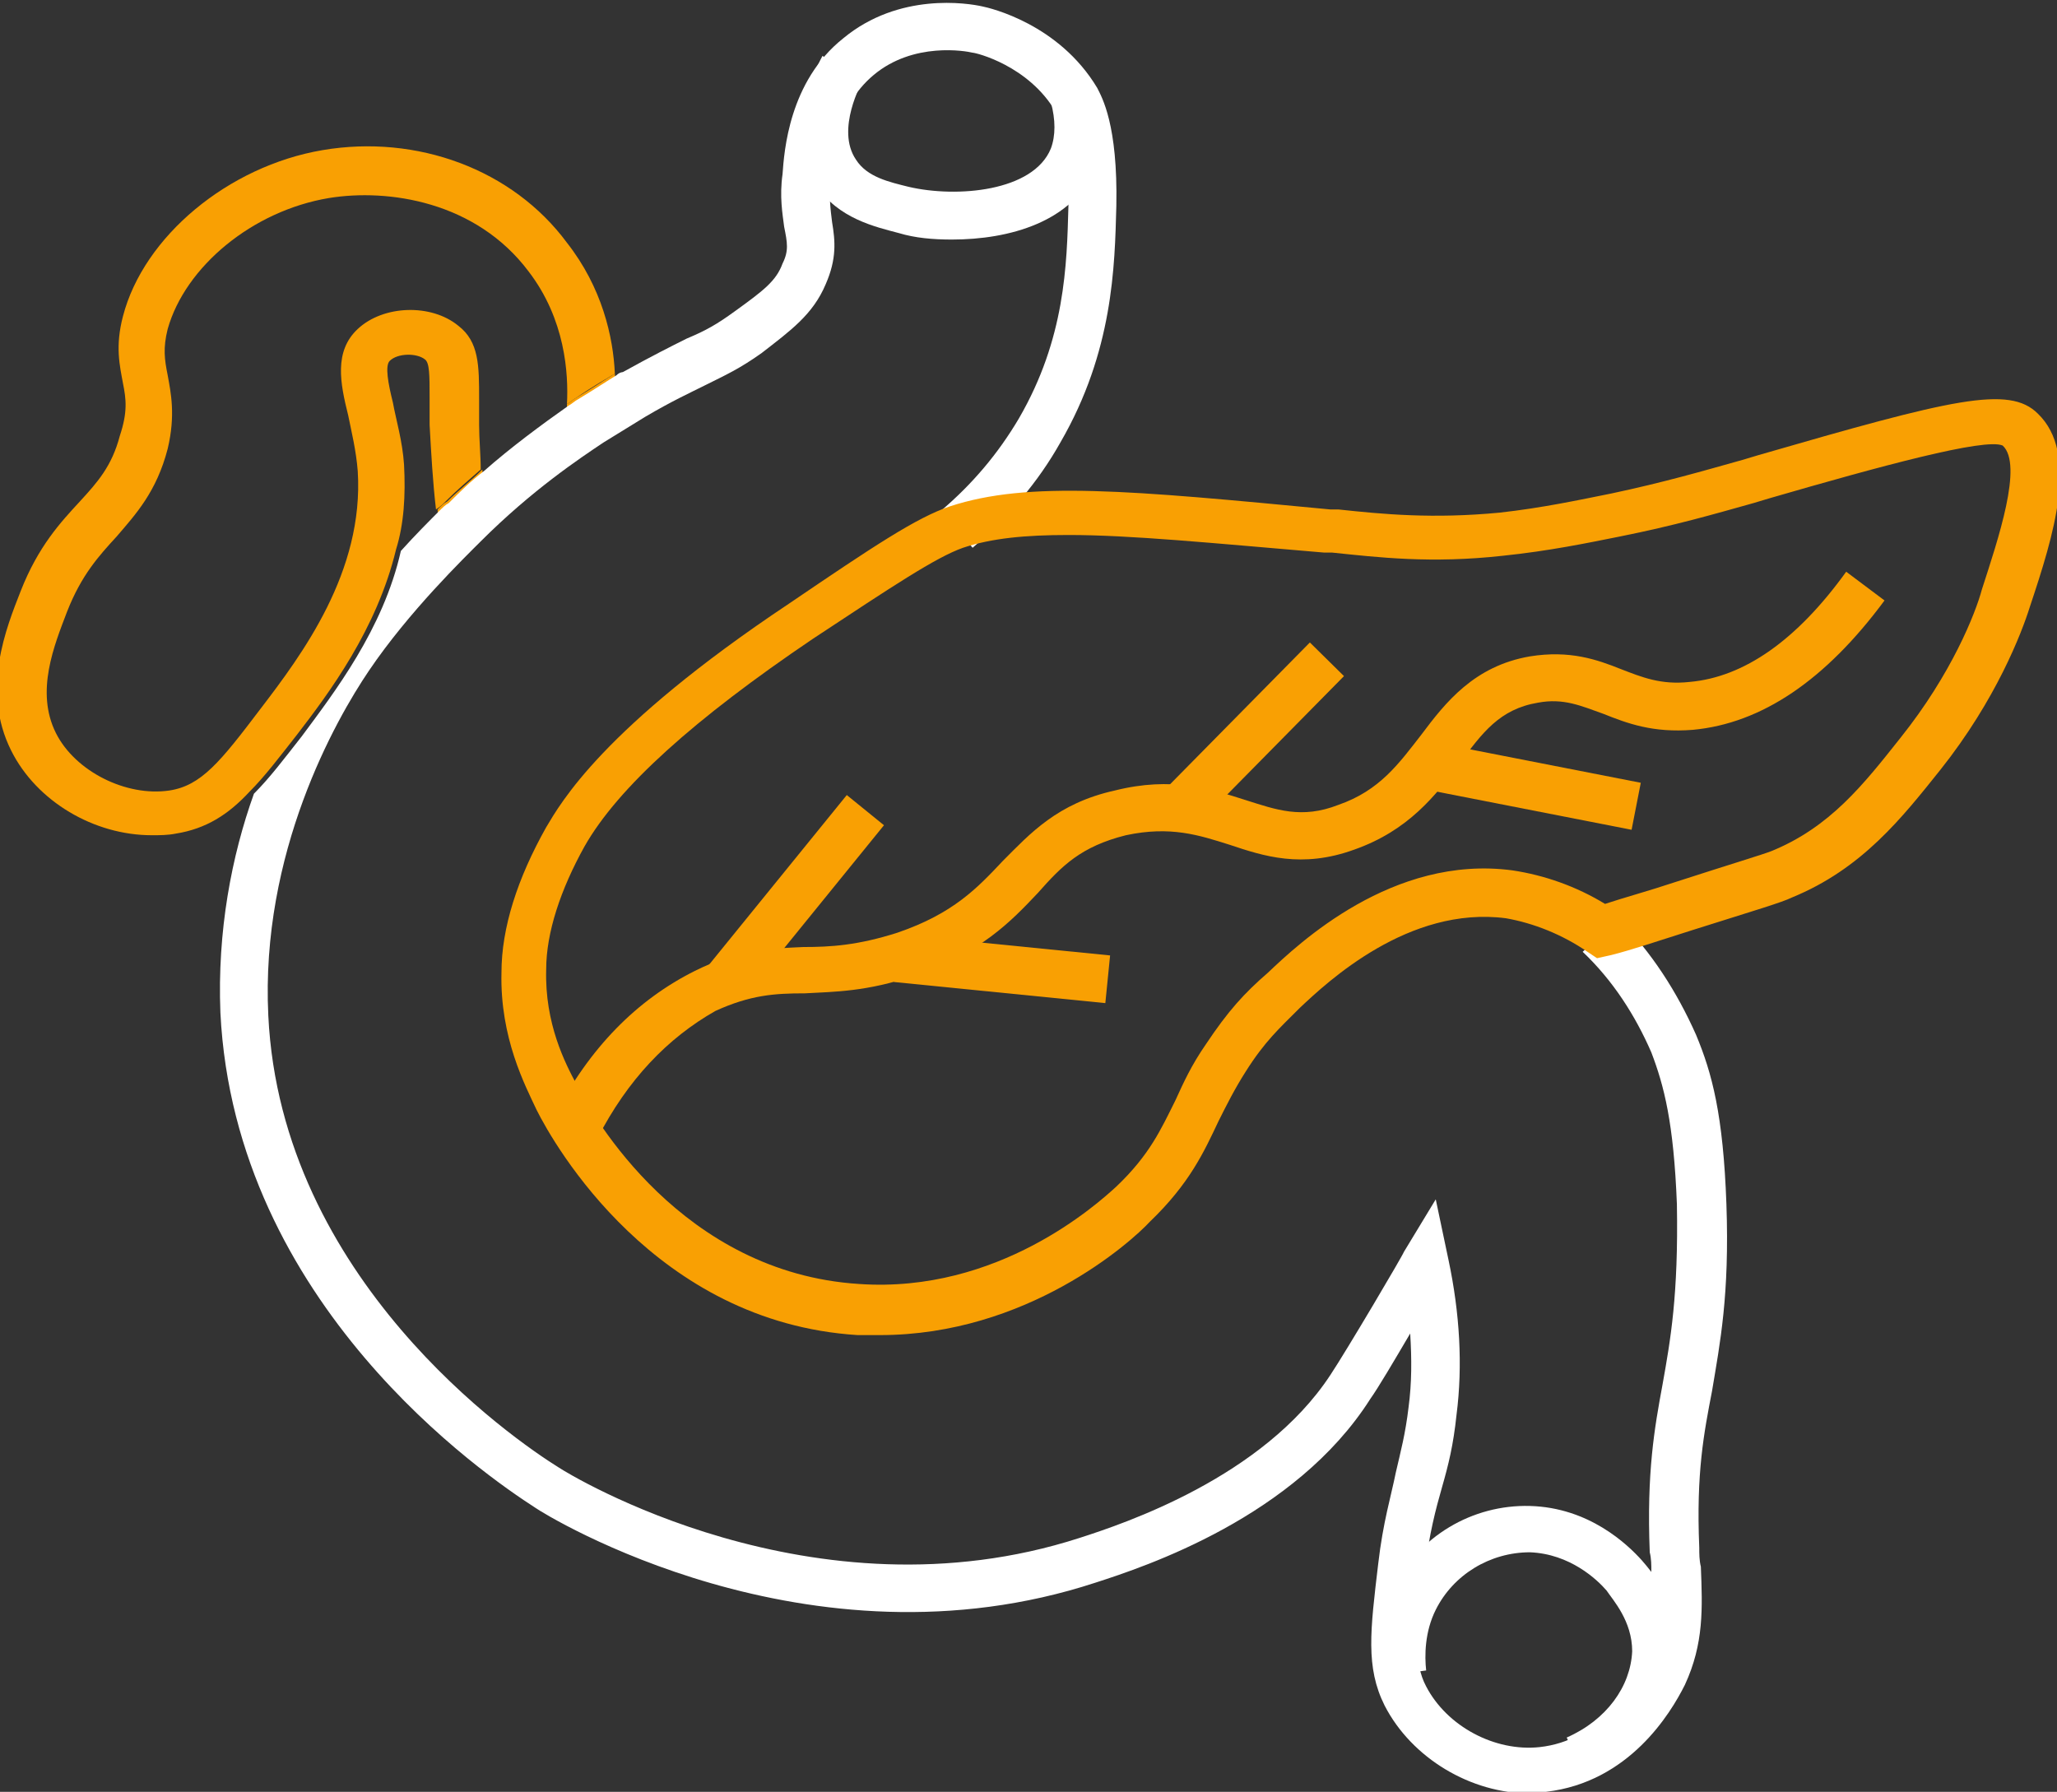
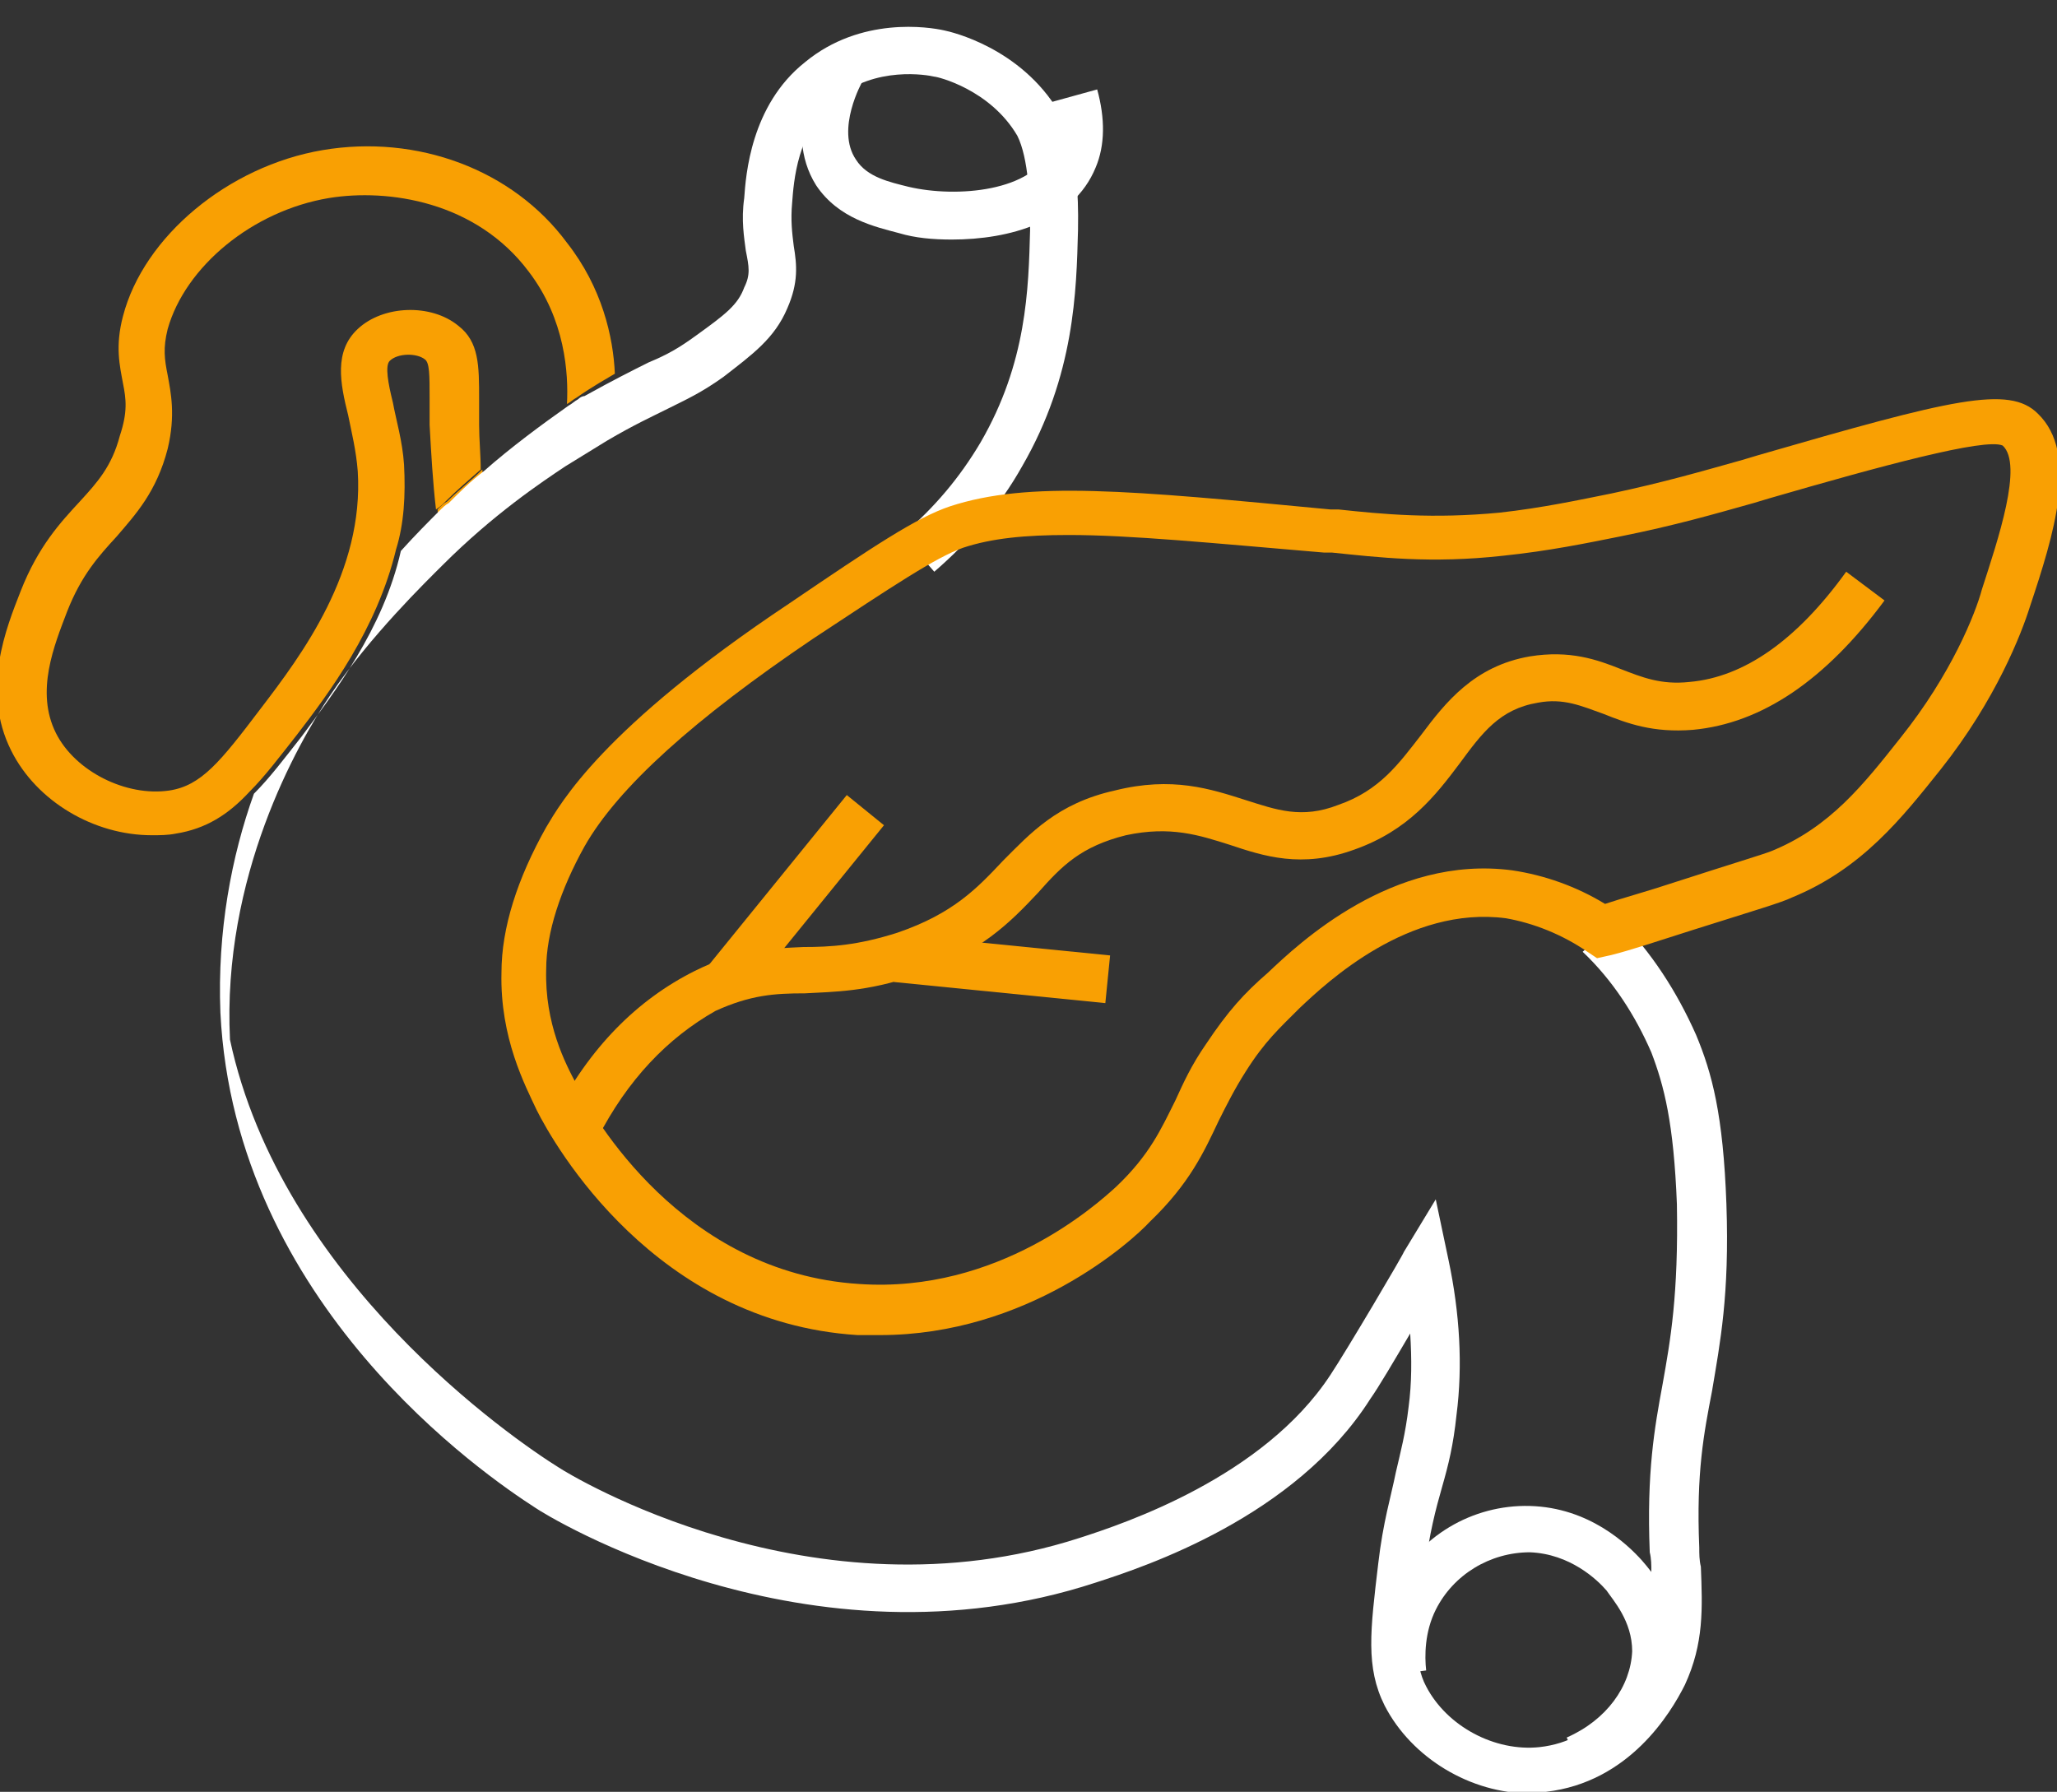
<svg xmlns="http://www.w3.org/2000/svg" version="1.1" id="Layer_1" x="0px" y="0px" viewBox="0 0 128.8 112.2" style="enable-background:new 0 0 128.8 112.2;" xml:space="preserve">
  <rect x="0" y="0" width="128.8" height="112.2" fill="#333333" stroke="none" />
  <style type="text/css">
	.st0{fill:#F9A003;}
	.st1{fill:#FFFFFF;}
</style>
  <g id="_x35__-_Icon_00000176028334285984880080000014918068303130997931_">
    <path class="st0" d="M38.5,23.4c-0.5,0.3-1.4,0.8-2.4,1.5c-0.2,0.1-0.4,0.3-0.6,0.4c0.1-1.9-0.1-5.3-2.4-8.3   c-3.3-4.4-8.8-5.2-12.5-4.6c-4.8,0.8-9,4.3-10.1,8.2c-0.3,1.2-0.2,1.9,0,2.9c0.2,1.1,0.5,2.5,0,4.6c-0.7,2.7-2,4.1-3.2,5.5   c-1.1,1.2-2.2,2.4-3.1,4.7c-0.8,2.1-2,5-0.7,7.6c1.2,2.4,4.4,4,7.1,3.6c2-0.3,3.2-1.8,5.7-5.1c2.6-3.4,6.5-8.6,6.1-14.9   c-0.1-1.3-0.4-2.5-0.6-3.5c-0.5-2-0.9-4,0.6-5.4c1.6-1.5,4.6-1.6,6.3-0.2C30,21.4,30,22.9,30,25c0,0.5,0,1,0,1.6   c0,0.9,0.1,1.9,0.1,2.8c-0.8,0.7-1.5,1.3-2.2,2c-0.2,0.2-0.3,0.3-0.6,0.5c-0.2-1.7-0.3-3.5-0.4-5.3c0-0.6,0-1.2,0-1.7   c0-1.4,0-2.2-0.3-2.4c-0.5-0.4-1.7-0.4-2.2,0.1c-0.3,0.3-0.1,1.4,0.2,2.6c0.2,1.1,0.6,2.4,0.7,3.9c0.1,1.9,0,3.7-0.5,5.3   c-1.2,5-4.2,9-6.2,11.6c-1.1,1.4-2,2.6-3,3.6c-1.3,1.4-2.7,2.3-4.6,2.6c-0.5,0.1-1,0.1-1.5,0.1c-3.6,0-7.2-2.1-8.8-5.3   c-1.9-3.8-0.3-7.7,0.6-10c1.1-2.8,2.5-4.3,3.7-5.6c1.1-1.2,2-2.2,2.5-4.1C8,25.8,7.9,25,7.7,24c-0.2-1.1-0.5-2.3,0-4.2   c1.3-5,6.6-9.4,12.5-10.4c5.9-1,11.9,1.2,15.3,5.8C37.7,18,38.4,21.1,38.5,23.4z" />
    <path class="st0" d="M30.2,29.4c0.1,1,0.2,1.9,0.3,2.9l-3,0.4c0-0.2-0.1-0.5-0.1-0.8c0.2-0.2,0.4-0.4,0.6-0.5   C28.7,30.7,29.5,30.1,30.2,29.4z" />
-     <path class="st0" d="M38.5,26.3l-3-0.3c0-0.2,0-0.4,0-0.7c0.2-0.1,0.4-0.3,0.6-0.4c1-0.6,1.9-1.2,2.4-1.5   C38.6,24.7,38.5,25.7,38.5,26.3z" />
    <rect x="35.3" y="68.4" transform="matrix(0.841 -0.542 0.542 0.841 -32.268 30.574)" class="st0" width="1" height="3.4" />
-     <path class="st1" d="M107.2,87.1c-0.5,2.6-1,5.1-0.8,9.8c0,0.4,0,0.8,0.1,1.2c0.1,2.6,0.2,4.8-1,7.4c-0.9,1.8-3.5,6.1-8.7,6.7   c-0.3,0-0.7,0.1-1,0.1c-3.7,0-7.4-2.2-9.1-5.5c-1.2-2.4-0.9-4.7-0.4-8.9c0.3-2.6,0.8-4.2,1.1-5.7c0.3-1.3,0.6-2.4,0.8-4.1   c0.2-1.5,0.2-3,0.1-4.6c-1,1.7-2,3.4-2.5,4.1C81.1,95,71.7,98.1,68.6,99.1c-18,5.9-34.4-4.2-35.1-4.7c-3.1-2-18.8-12.7-19.7-31   c-0.2-5.1,0.7-9.8,2.1-13.7c1-1,1.9-2.2,3-3.6c2-2.7,5.1-6.7,6.2-11.6c0.9-1,1.8-1.9,2.4-2.5c0.2-0.2,0.4-0.4,0.6-0.5   c0.7-0.7,1.4-1.4,2.2-2c1.7-1.5,3.6-2.9,5.3-4.1c0.2-0.1,0.4-0.3,0.6-0.4c1-0.6,1.9-1.2,2.4-1.5c0.2-0.2,0.4-0.2,0.4-0.2   c1.8-1,3-1.6,4-2.1c1.2-0.5,1.9-0.9,3-1.7c1.8-1.3,2.6-1.9,3-3c0.4-0.8,0.3-1.3,0.1-2.3c-0.1-0.8-0.3-1.9-0.1-3.3   c0.1-1.4,0.4-5.8,3.8-8.5c3.5-2.9,7.8-2.2,8.7-2c0.5,0.1,4.8,1.1,7.2,5.1c0.3,0.6,1.3,2.3,1.2,7.4c-0.1,3.8-0.2,9.1-3.5,14.8   c-1.4,2.5-3.3,4.7-5.5,6.6l-2-2.3c2-1.7,3.6-3.6,4.9-5.8c2.9-5,3-9.6,3.1-13.3c0-1.9-0.1-4.5-0.8-5.9c-1.7-2.9-5-3.7-5.2-3.7   c-0.4-0.1-3.7-0.7-6.2,1.4c-2.4,2-2.6,5.2-2.7,6.5c-0.1,1.1,0,1.9,0.1,2.7c0.2,1.2,0.3,2.3-0.4,3.9c-0.8,1.9-2.2,2.9-4,4.3   c-1.4,1-2.3,1.4-3.5,2c-1,0.5-2.1,1-3.8,2c0,0-1.3,0.8-2.6,1.6c-1.5,1-4.5,3-7.7,6.2c-1,1-4.5,4.4-7,8.1   c-2.1,3.1-6.8,11.4-6.3,21.6C17.6,80.1,32.1,90.1,35,91.9c0.6,0.4,15.9,9.8,32.6,4.4c2.8-0.9,11.5-3.8,15.7-10.2   c1-1.5,4.6-7.6,4.6-7.7l2-3.3l0.8,3.8c0.7,3.3,0.9,6.6,0.5,9.7c-0.2,1.9-0.5,3.1-0.9,4.5c-0.4,1.4-0.8,2.9-1.1,5.3   c-0.5,3.9-0.7,5.7,0.1,7.2c1.3,2.5,4.3,4.1,7.1,3.8c3.7-0.4,5.6-3.6,6.3-5c0.9-1.9,0.8-3.5,0.7-6c0-0.4,0-0.8-0.1-1.2   c-0.2-5,0.3-7.8,0.8-10.5c0.5-2.8,1-5.6,0.9-11.3c-0.2-5.1-0.8-7.4-1.6-9.5c-1-2.3-2.4-4.5-4.3-6.3l2.2-2.1   c2.1,2.1,3.7,4.6,4.9,7.3c1,2.4,1.7,5,1.9,10.6C108.3,81.1,107.7,84.1,107.2,87.1z" />
+     <path class="st1" d="M107.2,87.1c-0.5,2.6-1,5.1-0.8,9.8c0,0.4,0,0.8,0.1,1.2c0.1,2.6,0.2,4.8-1,7.4c-0.9,1.8-3.5,6.1-8.7,6.7   c-0.3,0-0.7,0.1-1,0.1c-3.7,0-7.4-2.2-9.1-5.5c-1.2-2.4-0.9-4.7-0.4-8.9c0.3-2.6,0.8-4.2,1.1-5.7c0.3-1.3,0.6-2.4,0.8-4.1   c0.2-1.5,0.2-3,0.1-4.6c-1,1.7-2,3.4-2.5,4.1C81.1,95,71.7,98.1,68.6,99.1c-18,5.9-34.4-4.2-35.1-4.7c-3.1-2-18.8-12.7-19.7-31   c-0.2-5.1,0.7-9.8,2.1-13.7c1-1,1.9-2.2,3-3.6c2-2.7,5.1-6.7,6.2-11.6c0.9-1,1.8-1.9,2.4-2.5c0.2-0.2,0.4-0.4,0.6-0.5   c0.7-0.7,1.4-1.4,2.2-2c1.7-1.5,3.6-2.9,5.3-4.1c0.2-0.1,0.4-0.3,0.6-0.4c0.2-0.2,0.4-0.2,0.4-0.2   c1.8-1,3-1.6,4-2.1c1.2-0.5,1.9-0.9,3-1.7c1.8-1.3,2.6-1.9,3-3c0.4-0.8,0.3-1.3,0.1-2.3c-0.1-0.8-0.3-1.9-0.1-3.3   c0.1-1.4,0.4-5.8,3.8-8.5c3.5-2.9,7.8-2.2,8.7-2c0.5,0.1,4.8,1.1,7.2,5.1c0.3,0.6,1.3,2.3,1.2,7.4c-0.1,3.8-0.2,9.1-3.5,14.8   c-1.4,2.5-3.3,4.7-5.5,6.6l-2-2.3c2-1.7,3.6-3.6,4.9-5.8c2.9-5,3-9.6,3.1-13.3c0-1.9-0.1-4.5-0.8-5.9c-1.7-2.9-5-3.7-5.2-3.7   c-0.4-0.1-3.7-0.7-6.2,1.4c-2.4,2-2.6,5.2-2.7,6.5c-0.1,1.1,0,1.9,0.1,2.7c0.2,1.2,0.3,2.3-0.4,3.9c-0.8,1.9-2.2,2.9-4,4.3   c-1.4,1-2.3,1.4-3.5,2c-1,0.5-2.1,1-3.8,2c0,0-1.3,0.8-2.6,1.6c-1.5,1-4.5,3-7.7,6.2c-1,1-4.5,4.4-7,8.1   c-2.1,3.1-6.8,11.4-6.3,21.6C17.6,80.1,32.1,90.1,35,91.9c0.6,0.4,15.9,9.8,32.6,4.4c2.8-0.9,11.5-3.8,15.7-10.2   c1-1.5,4.6-7.6,4.6-7.7l2-3.3l0.8,3.8c0.7,3.3,0.9,6.6,0.5,9.7c-0.2,1.9-0.5,3.1-0.9,4.5c-0.4,1.4-0.8,2.9-1.1,5.3   c-0.5,3.9-0.7,5.7,0.1,7.2c1.3,2.5,4.3,4.1,7.1,3.8c3.7-0.4,5.6-3.6,6.3-5c0.9-1.9,0.8-3.5,0.7-6c0-0.4,0-0.8-0.1-1.2   c-0.2-5,0.3-7.8,0.8-10.5c0.5-2.8,1-5.6,0.9-11.3c-0.2-5.1-0.8-7.4-1.6-9.5c-1-2.3-2.4-4.5-4.3-6.3l2.2-2.1   c2.1,2.1,3.7,4.6,4.9,7.3c1,2.4,1.7,5,1.9,10.6C108.3,81.1,107.7,84.1,107.2,87.1z" />
    <path class="st1" d="M59.6,15c-1.2,0-2.3-0.1-3.3-0.4c-1.5-0.4-3.8-0.9-5.2-3c-2.2-3.5,0.3-7.9,0.4-8.1L54,5.1c0,0-1.7,3-0.4,4.9   c0.7,1.1,2.1,1.4,3.3,1.7c3,0.7,7.8,0.3,8.9-2.4c0.3-0.8,0.3-1.8,0-2.9l2.9-0.8c0.5,1.8,0.5,3.5-0.1,4.9C67.2,13.9,63.2,15,59.6,15   z" />
    <path class="st1" d="M99.3,111.5l-1.2-2.7c2.5-1.1,4-3.2,4.1-5.4c0-1.9-1.2-3.2-1.6-3.8c-0.6-0.7-2.3-2.3-4.8-2.4   c-2.5,0-4.8,1.4-5.9,3.6c-0.7,1.4-0.7,2.9-0.6,3.8l-3,0.4c-0.2-1.4-0.1-3.4,0.9-5.5c1.6-3.3,5-5.3,8.6-5.2c3.7,0.1,6.1,2.4,7,3.4   c0.6,0.7,2.4,2.7,2.4,5.7C105.1,106.7,102.8,109.9,99.3,111.5z" />
    <g>
      <path class="st0" d="M37.4,71.3l-2.7-1.4c2.2-4.3,5.2-7.3,8.8-9.1c2.8-1.4,4.8-1.4,6.8-1.5c1.7,0,3.4-0.1,5.9-0.9    c3.5-1.2,5-2.8,6.6-4.5c1.7-1.7,3.4-3.6,7-4.4c3.6-0.9,6-0.1,8.2,0.6c1.9,0.6,3.5,1.2,5.8,0.3c2.6-0.9,3.8-2.6,5.2-4.4    c1.5-2,3.3-4.3,6.8-4.9c2.5-0.4,4.2,0.2,5.7,0.8c1.3,0.5,2.5,1,4.3,0.8c3.4-0.3,6.7-2.6,9.8-6.9l2.4,1.8c-3.7,5-7.7,7.7-12,8.1    c-2.5,0.2-4.1-0.4-5.6-1c-1.4-0.5-2.5-1-4.1-0.7c-2.4,0.4-3.5,1.9-4.9,3.8c-1.5,2-3.2,4.2-6.6,5.4c-3.3,1.2-5.7,0.4-7.8-0.3    c-1.9-0.6-3.7-1.2-6.5-0.6c-2.8,0.7-4,1.9-5.5,3.6c-1.7,1.8-3.6,3.8-7.8,5.2c-2.9,1-5,1-6.8,1.1c-1.9,0-3.4,0.1-5.6,1.1    C41.8,65,39.3,67.6,37.4,71.3z" />
      <rect x="42.7" y="54.7" transform="matrix(0.63 -0.776 0.776 0.63 -25.209 59.4)" class="st0" width="14.1" height="3" />
      <rect x="61.3" y="54" transform="matrix(9.932590e-02 -0.995 0.995 9.932590e-02 -3.841 117.121)" class="st0" width="3" height="13.3" />
-       <rect x="72" y="44.5" transform="matrix(0.702 -0.712 0.712 0.702 -9.406 69.582)" class="st0" width="13.1" height="3" />
-       <rect x="94.6" y="42.6" transform="matrix(0.192 -0.981 0.981 0.192 29.358 134.067)" class="st0" width="3" height="13.1" />
    </g>
    <path class="st0" d="M55.1,83.6c-0.5,0-0.9,0-1.4,0c-12.7-0.8-19-11.9-20.1-14.1c-0.7-1.5-2.3-4.5-2.2-8.6c0-2.8,1-5.9,2.8-9.1   c0.9-1.5,3.5-6.2,15.2-14c5.3-3.6,8-5.4,10.1-6.1l0,0c4.9-1.6,11.2-1,23.8,0.2l0.5,0c2.8,0.3,5.9,0.6,10.1,0.2c2.7-0.3,5-0.8,7-1.2   c3.3-0.7,5.7-1.4,8.2-2.1l1-0.3c12.1-3.5,15.7-4.4,17.5-2.6c2.6,2.5,1,7.6-0.5,12.1c-0.5,1.6-2.1,5.8-5.6,10.2   c-2.4,3-4.9,6.2-9.3,8c-0.6,0.3-2.3,0.8-6.1,2c-2.2,0.7-4,1.3-5.2,1.6L100,60l-0.6-0.4c-1.6-1.1-3.4-1.8-5.1-2.1   c-6.1-0.8-11.2,4-12.9,5.6c-1.3,1.3-2.2,2.1-3.4,4c-0.7,1.1-1.2,2.1-1.7,3.1c-0.9,1.9-1.8,3.9-4.3,6.3   C70.8,77.8,64.3,83.6,55.1,83.6z M66.9,33.5c-2.7,0-4.8,0.2-6.6,0.8h0c-1.7,0.6-4.4,2.4-9.4,5.7c-7.4,5-12.2,9.3-14.3,13   c-1.5,2.7-2.4,5.4-2.4,7.7c-0.1,3.4,1.2,5.9,1.9,7.2c1,2,6.6,11.8,17.7,12.5c8.7,0.6,14.9-5,16.1-6.1c2.1-2,2.8-3.6,3.7-5.4   c0.5-1.1,1-2.2,1.9-3.5c1.4-2.1,2.4-3.2,3.9-4.5c1.9-1.8,7.8-7.4,15.3-6.4c2,0.3,4,1,5.8,2.1c1.2-0.4,2.7-0.8,4.5-1.4   c3.4-1.1,5.4-1.7,5.9-1.9c3.7-1.5,5.8-4.2,8.1-7.1c3.2-4,4.7-7.8,5.1-9.3c1-3.1,2.6-7.8,1.3-9c-1.1-0.5-7.7,1.3-14.6,3.3l-1,0.3   c-2.5,0.7-4.9,1.4-8.4,2.1c-2,0.4-4.4,0.9-7.3,1.2c-4.5,0.5-7.8,0.1-10.7-0.2l-0.5,0C75.8,34,70.8,33.5,66.9,33.5z" />
  </g>
</svg>